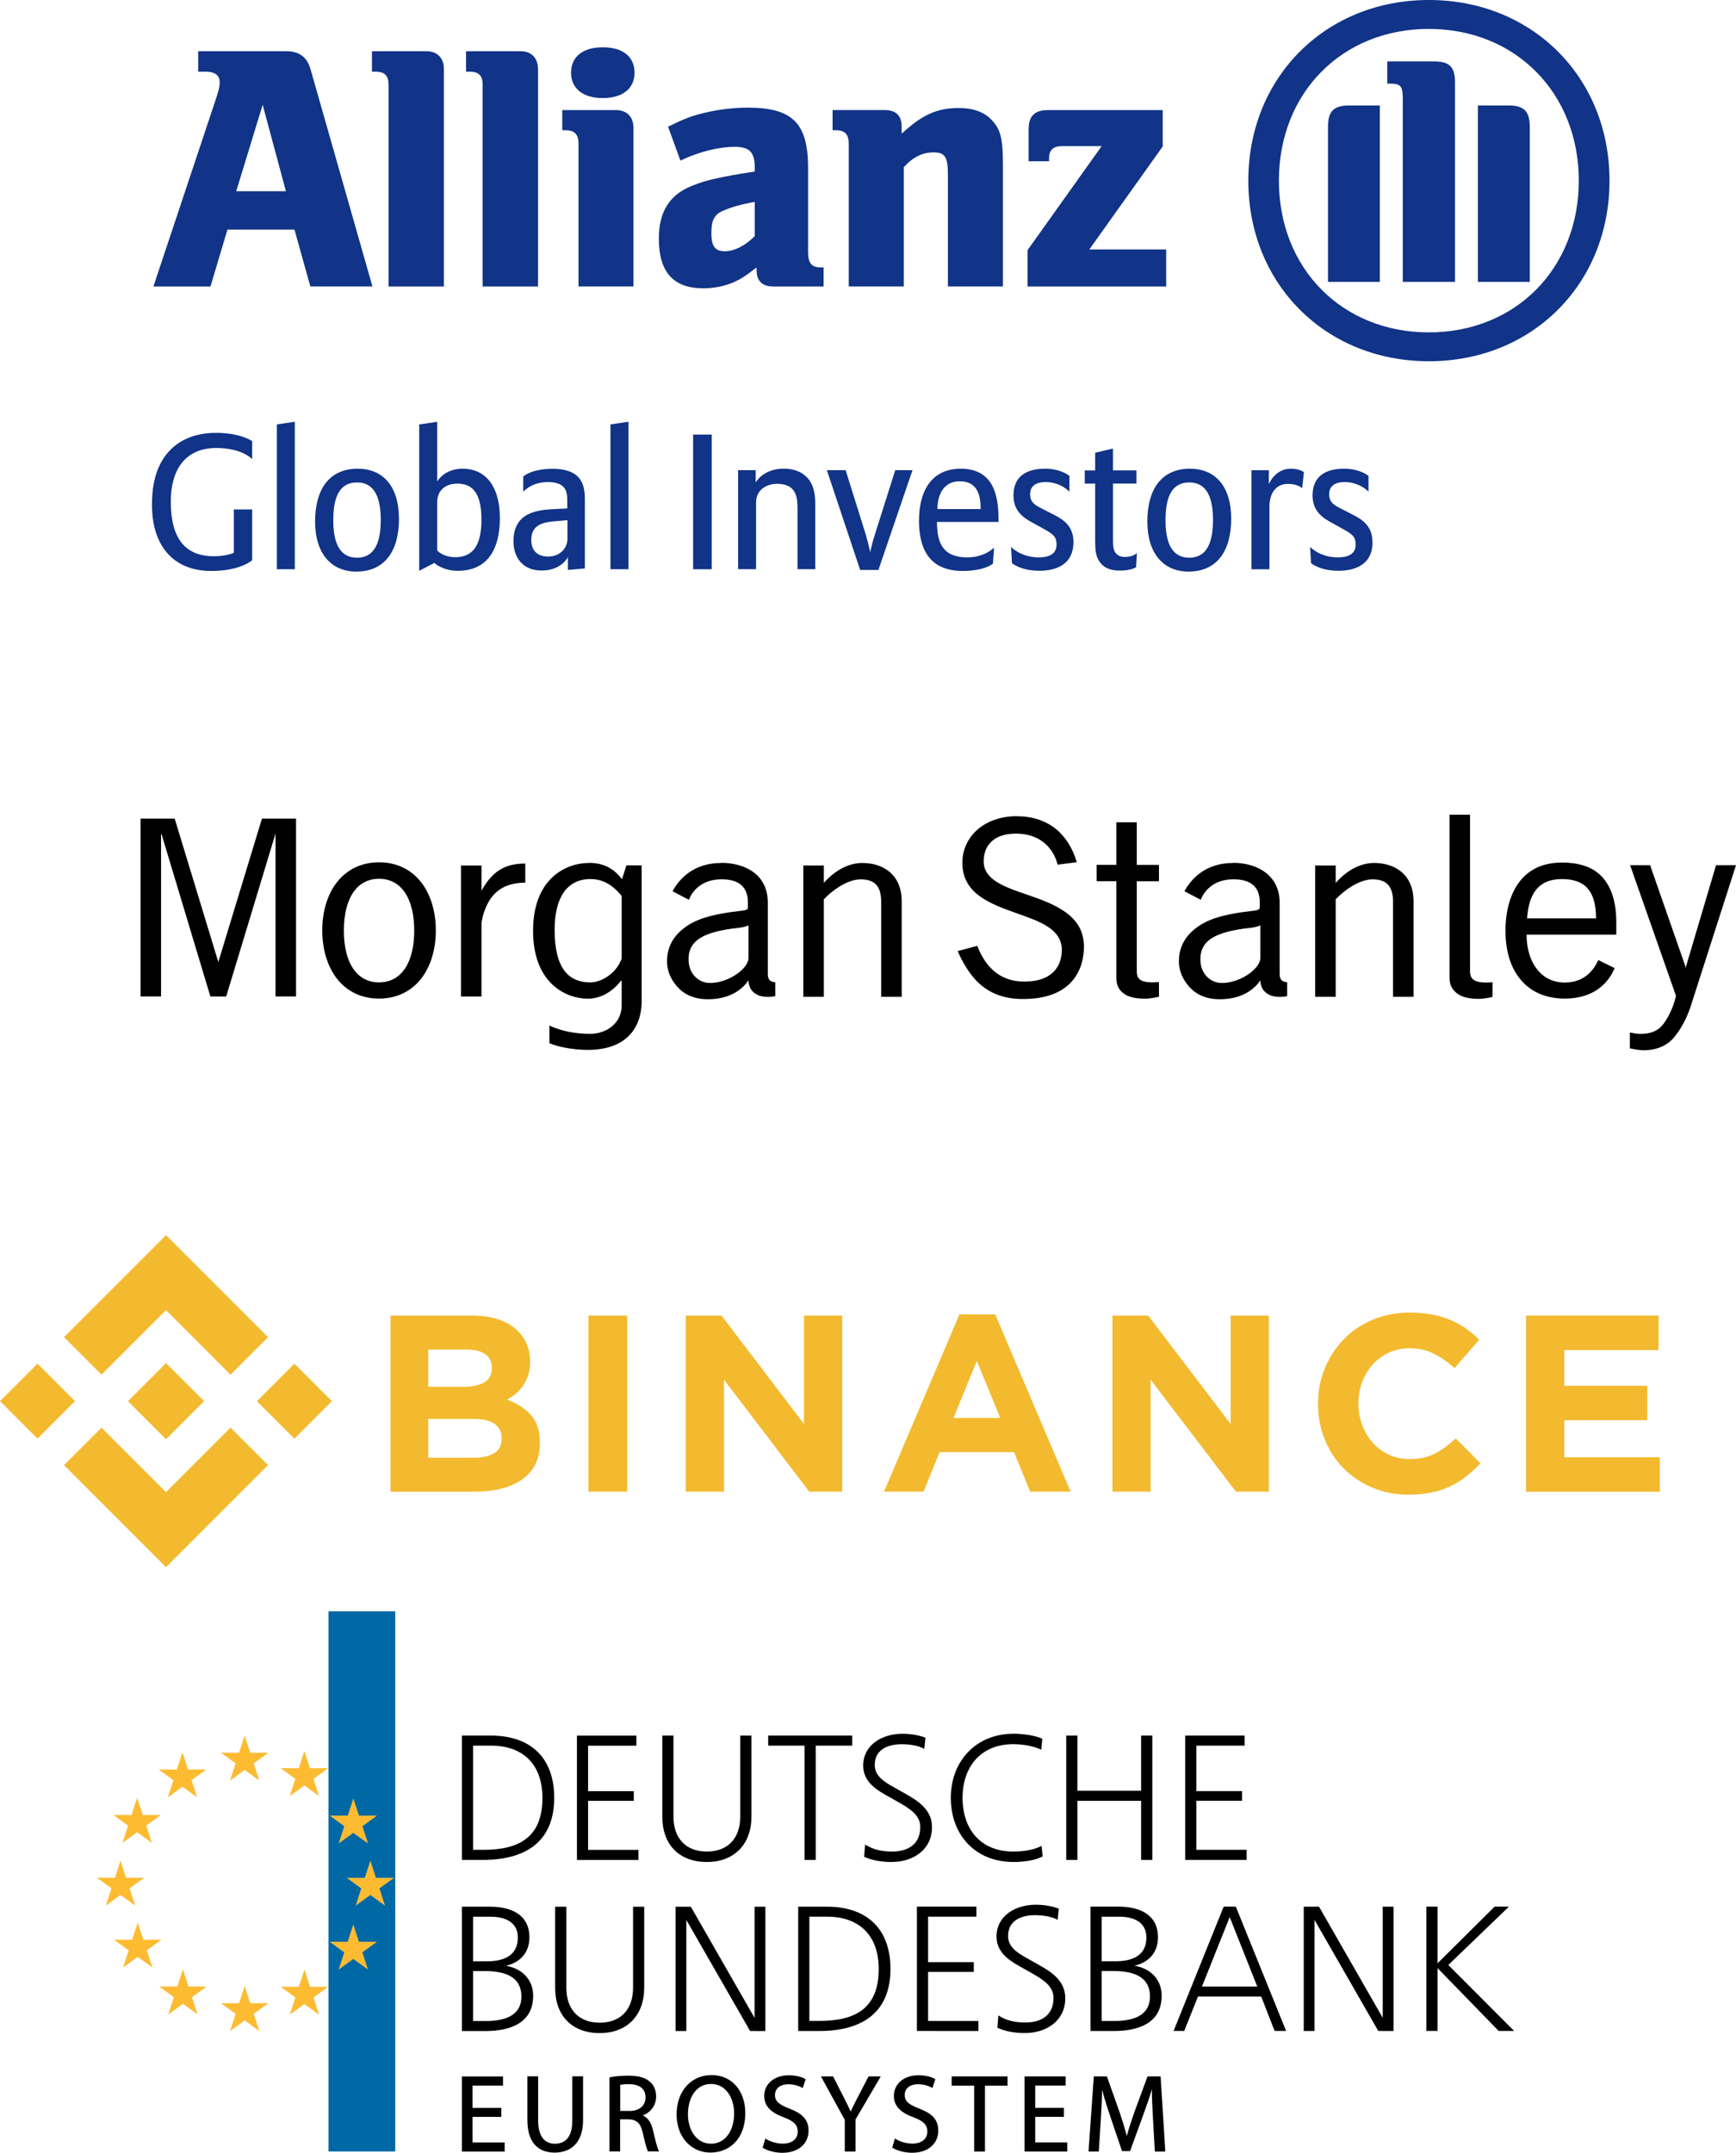
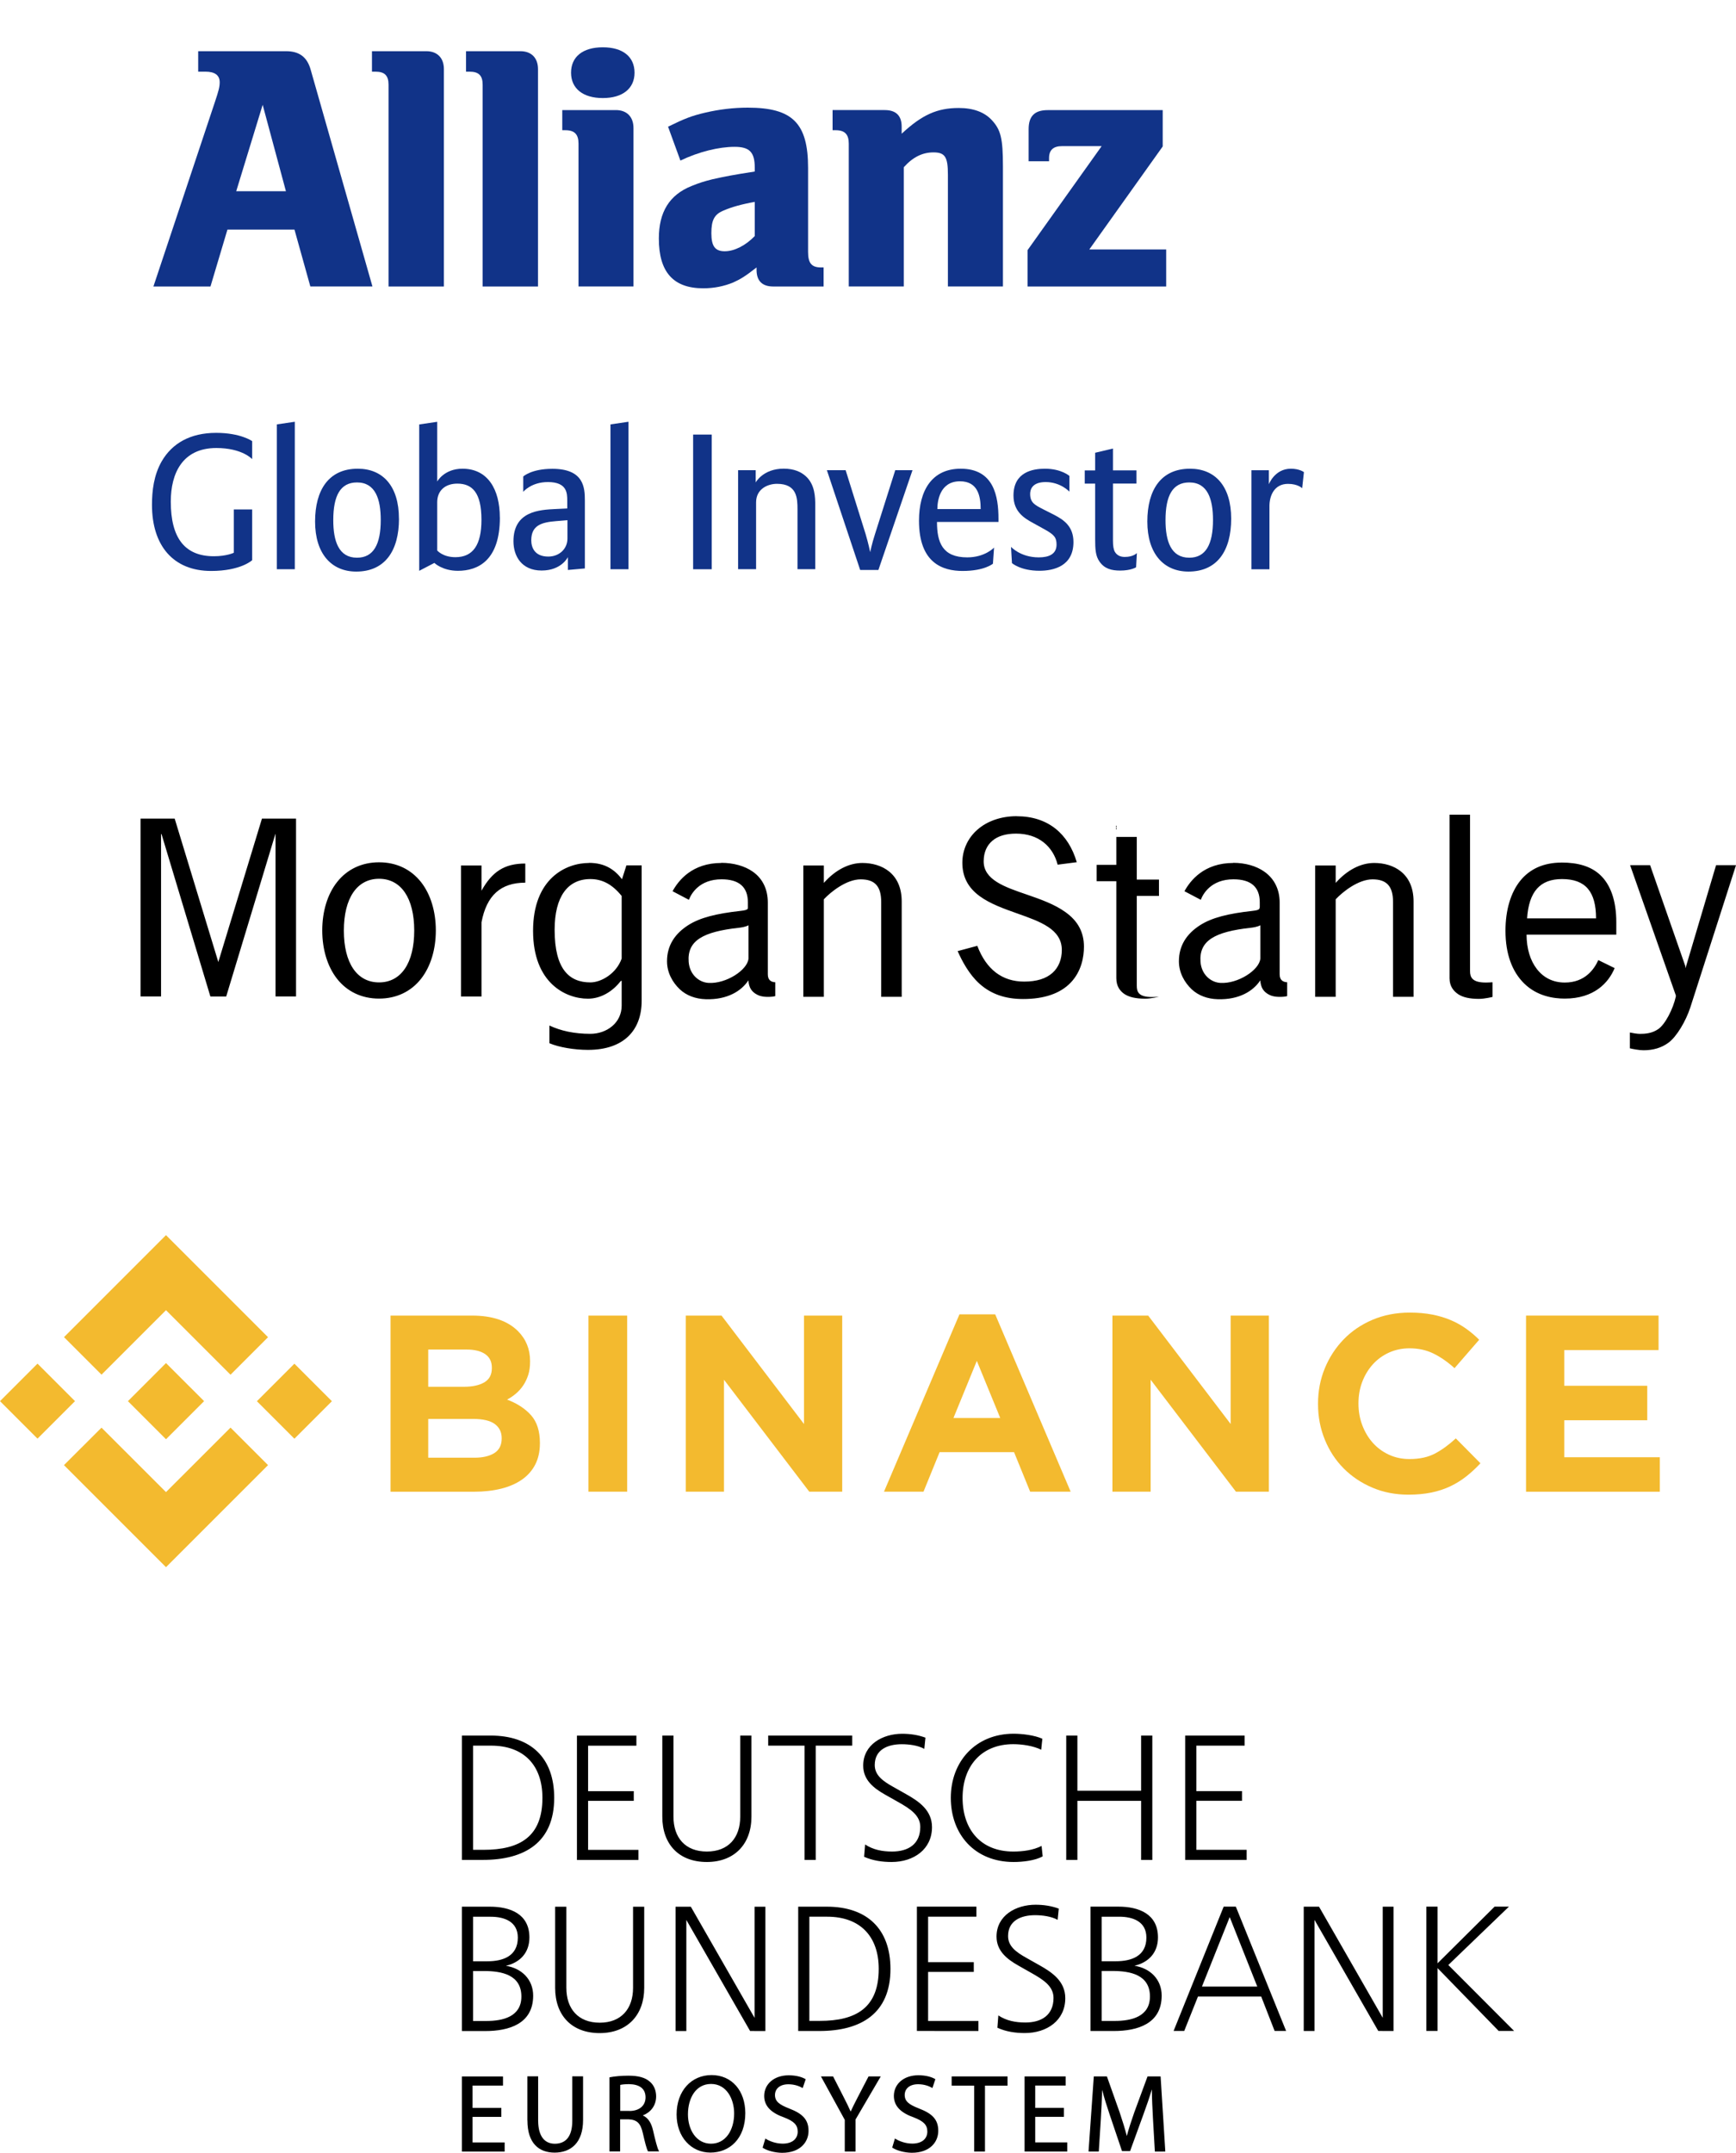
<svg xmlns="http://www.w3.org/2000/svg" id="Ebene_2" data-name="Ebene 2" viewBox="0 0 365.62 453.32">
  <defs>
    <style>
      .cls-1, .cls-2 {
        fill: #138;
      }

      .cls-2 {
        fill-rule: evenodd;
      }

      .cls-3 {
        fill: #fdbb32;
      }

      .cls-4 {
        fill: #0068a5;
      }

      .cls-5 {
        fill: #f3ba2f;
      }
    </style>
  </defs>
  <g id="Ebene_2-2" data-name="Ebene 2">
-     <rect class="cls-4" x="69.19" y="339.31" width="14.05" height="113.74" />
-     <path class="cls-3" d="m28.88,385.82l-3.08,2.24,1.17-3.63-3.08-2.24h3.81l1.18-3.62,1.18,3.62h3.81l-3.08,2.24,1.18,3.63m-3.5,13.22l-1.18-3.63,3.08-2.24h-3.81l-1.18-3.62-1.17,3.62h-3.82l3.09,2.23-1.18,3.63,3.08-2.25m6.71,15.29l-1.17-3.62,3.08-2.23h-3.81l-1.18-3.63-1.18,3.63h-3.81l3.08,2.24-1.18,3.61,3.08-2.24m45.41-26.11l-3.08,2.23,1.18-3.63-3.08-2.24h3.81l1.18-3.62,1.18,3.62h3.81l-3.08,2.24,1.18,3.63m3.58,13.09l-1.18-3.63,3.09-2.23h-3.82l-1.17-3.62-1.18,3.62h-3.82l3.08,2.24-1.18,3.63,3.08-2.25m-.49,15.7l-1.18-3.62,3.08-2.24h-3.81l-1.18-3.63-1.18,3.63h-3.81l3.08,2.24-1.17,3.62,3.08-2.23m-25.96-37.55l3.09-2.25,3.08,2.24-1.18-3.63,3.08-2.24h-3.81l-1.18-3.62-1.18,3.62h-3.81l3.08,2.24m17.57,6.89l-1.17-3.62,3.08-2.24h-3.81l-1.18-3.62-1.17,3.62h-3.81l3.08,2.24-1.18,3.62,3.08-2.24m3.09,48.28l-1.18-3.63,3.09-2.24h-3.81l-1.18-3.62-1.18,3.62h-3.81l3.08,2.24-1.18,3.62,3.08-2.24m-9.49,5.7l-1.18-3.63,3.08-2.24h-3.81l-1.17-3.62-1.17,3.62h-3.81l3.08,2.24-1.18,3.62,3.09-2.24m-10.03-46.97l-1.17-3.62,3.08-2.24h-3.81l-1.18-3.63-1.18,3.63h-3.81l3.08,2.24-1.17,3.62,3.08-2.24m3.18,47.94l-1.18-3.62,3.08-2.24h-3.81l-1.18-3.63-1.18,3.63h-3.81l3.09,2.24-1.18,3.63,3.09-2.24" />
    <path d="m101.72,391.65h-4.43v-26.18h6.05c8.4,0,13.38,4.63,13.38,13.11,0,9.42-6.24,13.07-15,13.07m1.7-24.06h-3.78v21.94h2.2c7.73,0,12.4-2.83,12.4-10.95,0-6.91-3.96-10.99-10.82-10.99m31.04,24.07v-2.12h-10.6v-10.33h9.62v-2.04h-9.62v-9.57h10.17v-2.12h-12.52v26.18m27.36.43c5.81,0,9.39-3.77,9.39-9.54v-17.08h-2.36v17.08c0,4.4-2.47,7.34-7.03,7.34s-7.03-2.94-7.03-7.34v-17.08h-2.35v17.08c0,5.81,3.49,9.54,9.38,9.54m30.62-24.5v-2.12h-17.7v2.12h7.65v24.06h2.36v-24.06m15.98,24.5c4.66,0,8.51-2.67,8.51-7.34,0-3.53-2.71-5.41-5.46-6.95l-2.71-1.53c-2.2-1.22-3.89-2.47-3.89-4.59,0-3.29,2.78-4.39,5.69-4.39,1.5,0,3.41.23,4.75.98l.24-2.36c-1.57-.58-3.22-.82-4.91-.82-4.07,0-8.2,2.24-8.2,6.71,0,3.02,2.2,4.75,4.64,6.12l2.71,1.53c2.51,1.42,4.67,2.79,4.67,5.26,0,3.61-2.52,5.18-5.93,5.18-2.04,0-3.96-.35-5.69-1.49l-.21,2.59c1.82.82,3.82,1.1,5.79,1.1m25.7,0c1.88,0,4.48-.28,6.12-1.18l-.23-2.2c-1.81.91-3.96,1.18-5.96,1.18-6.91,0-10.68-4.71-10.68-11.31s3.89-11.3,10.68-11.3c1.84,0,4.23.35,5.88,1.17l.24-2.31c-1.65-.75-4.24-1.06-6.05-1.06-7.96,0-13.23,5.81-13.23,13.5s5.03,13.51,13.23,13.51m29.21-.43v-26.19h-2.36v11.62h-13.42v-11.62h-2.35v26.18h2.35v-12.44h13.42v12.44m22.23,0v-2.12h-10.6v-10.33h9.62v-2.04h-9.62v-9.57h10.17v-2.12h-12.52v26.18m-147.41,36.04h-4.91v-26.19h5.89c4.28,0,8.32,1.53,8.32,6.48,0,3.18-1.92,5.26-4.95,5.97,3.3.51,5.74,2.86,5.74,6.28,0,5.93-5.07,7.46-10.09,7.46m1.14-24.07h-3.7v9.38h2.98c3.34,0,6.44-1.1,6.44-4.98,0-3.38-2.82-4.4-5.72-4.4m-1.38,11.43h-2.32v10.52h2.79c3.49,0,7.38-.9,7.38-5.15,0-4.59-4.16-5.37-7.85-5.37m24.34,13.07c5.81,0,9.38-3.77,9.38-9.54v-17.07h-2.35v17.08c0,4.39-2.47,7.34-7.02,7.34s-7.03-2.94-7.03-7.34v-17.08h-2.36v17.08c0,5.8,3.49,9.53,9.38,9.53m34.9-.43v-26.18h-2.28v23.4l-13.42-23.4h-3.22v26.18h2.27v-23.4l13.43,23.39m14.57,0h-4.44v-26.18h6.04c8.4,0,13.39,4.63,13.39,13.11,0,9.42-6.24,13.07-14.99,13.07m1.68-24.07h-3.77v21.94h2.2c7.73,0,12.41-2.83,12.41-10.95,0-6.9-3.97-10.99-10.84-10.99m31.84,24.07v-2.12h-10.6v-10.32h9.62v-2.05h-9.62v-9.58h10.17v-2.12h-12.53v26.18m22.73.44c4.67,0,8.52-2.67,8.52-7.34,0-3.53-2.71-5.42-5.46-6.95l-2.71-1.53c-2.2-1.22-3.88-2.47-3.88-4.6,0-3.3,2.79-4.4,5.69-4.4,1.49,0,3.41.24,4.75.98l.24-2.36c-1.57-.58-3.23-.82-4.9-.82-4.09,0-8.21,2.23-8.21,6.71,0,3.02,2.2,4.75,4.63,6.12l2.7,1.53c2.52,1.42,4.67,2.79,4.67,5.26,0,3.61-2.51,5.18-5.92,5.18-2.04,0-3.97-.35-5.7-1.49l-.2,2.59c1.82.84,3.82,1.12,5.78,1.12m18.73-.43h-4.9v-26.19h5.89c4.27,0,8.32,1.53,8.32,6.48,0,3.18-1.93,5.26-4.95,5.97,3.3.51,5.73,2.86,5.73,6.28,0,5.93-5.06,7.46-10.09,7.46m1.14-24.07h-3.69v9.38h2.98c3.34,0,6.44-1.1,6.44-4.98,0-3.38-2.82-4.4-5.73-4.4m-1.38,11.43h-2.31v10.52h2.78c3.49,0,7.39-.9,7.39-5.15,0-4.59-4.16-5.37-7.86-5.37m34.12,12.63l-2.83-7.26h-13.31l-2.9,7.26h-2.24l10.55-26.18h2.56l10.59,26.18m-11.88-23.98l-5.85,14.64h11.66l-5.81-14.64Zm34.5,23.99v-26.18h-2.27v23.4l-13.42-23.4h-3.22v26.18h2.27v-23.4l13.43,23.39m28.61,0l-13.86-13.89,12.77-12.29h-3.02l-12.01,11.93v-11.93h-2.36v26.18h2.36v-13.23l12.87,13.23m-173.14,17.59c0-5,3.12-8.29,7.35-8.3,4.32,0,7.11,3.33,7.12,8,0,5.41-3.32,8.32-7.35,8.32s-7.12-3.25-7.12-8.02m7.24,6.15c3.1,0,4.87-2.85,4.88-6.36,0-3.07-1.6-6.21-4.85-6.22-3.24,0-4.87,2.99-4.88,6.39,0,3.29,1.77,6.18,4.85,6.19m-38.66-4.9c0,4.87,2.47,6.77,5.71,6.78,3.42,0,6.01-2.04,6.01-6.87v-9.2h-2.27v9.35c0,3.41-1.43,4.84-3.67,4.85-2.02,0-3.5-1.39-3.52-4.85v-9.35h-2.27v9.29m25.42,6.52l-.04-.06c-.27-.49-.61-1.81-1.05-3.75-.48-2.13-1.23-2.85-3.01-2.94h-1.78v6.76h-2.25v-15.6l.09-.02c1.03-.21,2.5-.33,3.89-.33,2.16,0,3.58.4,4.58,1.31.82.72,1.27,1.81,1.27,3.04,0,2.02-1.23,3.41-2.81,4.02,1.13.49,1.81,1.61,2.16,3.15.5,2.17.88,3.67,1.19,4.25l.1.17m-6.27-8.51c2.11,0,3.39-1.13,3.4-2.85,0-1.94-1.37-2.76-3.46-2.8-.88,0-1.53.08-1.87.16v5.48h1.93Zm47.63,8.54v-6.75l5.31-9.07h-2.57l-2.27,4.37c-.56,1.1-1.07,2.07-1.5,3.03-.45-1.01-.9-1.92-1.47-3.03l-2.23-4.37h-2.56l5.02,9.15v6.67h.11m9.97-.78c.86.57,2.52,1.03,4.04,1.04,3.72,0,5.57-2.16,5.57-4.63s-1.4-3.67-4.05-4.69c-2.15-.84-3.02-1.51-3.02-2.89,0-1.01.74-2.21,2.82-2.22,1.38,0,2.4.45,2.9.73l.12.07.62-1.86-.08-.05c-.71-.41-1.89-.78-3.5-.78-3.08,0-5.15,1.84-5.16,4.34,0,2.27,1.64,3.63,4.19,4.53,2.09.81,2.85,1.59,2.86,2.98,0,1.51-1.13,2.53-3.15,2.54-1.36,0-2.66-.45-3.55-1l-.14-.08-.03.15-.53,1.77.09.05m19.45.78v-13.88h4.75v-1.94h-11.77v1.94h4.74v13.88m19.61,0v-1.92h-6.75v-5.39h6.05v-1.89h-6.05v-4.7h6.41v-1.92h-8.65v15.82m29.64,0l-.99-15.82h-2.75l-2.81,7.62c-.64,1.84-1.17,3.46-1.56,4.94-.38-1.53-.89-3.14-1.49-4.94l-2.7-7.62h-2.76l-1.11,15.82h2.16l.43-6.79c.13-2.07.23-4.35.28-6.2.42,1.67.99,3.46,1.64,5.39l2.54,7.51h1.7l2.78-7.64c.71-1.92,1.31-3.7,1.81-5.37,0,1.87.13,4.19.23,6.15l.4,6.96m-136.94,0v-1.92h-6.76v-5.39h6.06v-1.89h-6.06v-4.7h6.41v-1.92h-8.65v15.82m63.39-.78c.86.57,2.52,1.03,4.04,1.04,3.72,0,5.57-2.16,5.57-4.63s-1.41-3.67-4.05-4.69c-2.15-.84-3.02-1.51-3.02-2.89,0-1.01.74-2.21,2.82-2.22,1.38,0,2.4.45,2.9.73l.12.07.63-1.86-.08-.05c-.71-.41-1.89-.78-3.5-.78-3.07,0-5.15,1.84-5.16,4.34,0,2.27,1.64,3.63,4.2,4.53,2.09.81,2.85,1.59,2.86,2.98,0,1.51-1.12,2.53-3.14,2.54-1.37,0-2.66-.45-3.55-1l-.13-.08-.04.15-.53,1.77.06.05" />
    <polygon class="cls-5" points="21.38 289.47 34.96 275.89 48.55 289.48 56.45 281.58 34.96 260.09 13.48 281.57 21.38 289.47" />
    <rect class="cls-5" x="2.31" y="289.46" width="11.17" height="11.17" transform="translate(-206.31 92) rotate(-45)" />
    <polygon class="cls-5" points="21.38 300.63 34.96 314.2 48.55 300.62 56.45 308.52 56.45 308.52 34.96 330.01 13.48 308.53 13.47 308.52 21.38 300.63" />
    <rect class="cls-5" x="56.41" y="289.47" width="11.17" height="11.17" transform="translate(-190.47 130.26) rotate(-45)" />
    <polygon class="cls-5" points="42.97 295.04 42.98 295.04 34.96 287.03 29.04 292.95 29.04 292.95 28.36 293.63 26.95 295.04 26.95 295.04 26.94 295.05 26.95 295.06 34.96 303.07 42.98 295.05 42.98 295.05 42.97 295.04" />
    <path class="cls-5" d="m82.24,277.03h17.18c4.26,0,7.49,1.09,9.68,3.28,1.69,1.7,2.54,3.8,2.54,6.3v.11c0,1.06-.13,2-.39,2.81s-.61,1.54-1.05,2.2c-.44.65-.95,1.23-1.53,1.72-.58.49-1.2.92-1.87,1.27,2.14.81,3.83,1.92,5.06,3.31,1.23,1.4,1.85,3.33,1.85,5.8v.11c0,1.7-.33,3.18-.98,4.45s-1.59,2.33-2.8,3.18c-1.22.85-2.68,1.48-4.39,1.91-1.71.42-3.6.64-5.68.64h-17.61v-37.09h-.01,0Zm15.47,14.99c1.8,0,3.23-.31,4.29-.93s1.59-1.62,1.59-2.99v-.11c0-1.24-.46-2.18-1.38-2.83s-2.24-.98-3.97-.98h-8.05v7.84h7.52Zm2.17,14.94c1.8,0,3.21-.33,4.24-.98,1.02-.65,1.54-1.67,1.54-3.05v-.11c0-1.24-.48-2.22-1.43-2.94-.95-.72-2.49-1.09-4.61-1.09h-9.43v8.16h9.69Z" />
    <path class="cls-5" d="m123.93,277.03h8.16v37.08h-8.16s0-37.08,0-37.08Z" />
    <path class="cls-5" d="m144.44,277.03h7.52l17.37,22.83v-22.83h8.05v37.08h-6.94l-17.96-23.57v23.57h-8.05v-37.08h0Z" />
    <path class="cls-5" d="m202.08,276.77h7.52l15.89,37.34h-8.53l-3.39-8.32h-15.68l-3.39,8.32h-8.32l15.89-37.34h0,0Zm8.58,21.82l-4.93-12.02-4.92,12.02h9.85,0Z" />
    <path class="cls-5" d="m234.3,277.03h7.52l17.37,22.83v-22.83h8.05v37.08h-6.94l-17.96-23.57v23.57h-8.05v-37.08h.01Z" />
    <path class="cls-5" d="m296.6,314.74c-2.72,0-5.24-.49-7.57-1.48s-4.34-2.34-6.04-4.05-3.02-3.73-3.97-6.06c-.95-2.33-1.43-4.82-1.43-7.47v-.11c0-2.65.48-5.13,1.43-7.44.95-2.31,2.28-4.34,3.97-6.09s3.73-3.13,6.09-4.13,4.98-1.51,7.84-1.51c1.73,0,3.31.14,4.74.42s2.73.67,3.89,1.17c1.17.49,2.24,1.1,3.23,1.8.99.71,1.91,1.48,2.75,2.33l-5.19,5.98c-1.45-1.31-2.92-2.33-4.42-3.07s-3.19-1.11-5.06-1.11c-1.55,0-2.99.3-4.32.9-1.32.6-2.46,1.43-3.42,2.49-.95,1.06-1.69,2.29-2.22,3.68-.53,1.4-.79,2.89-.79,4.48v.11c0,1.59.26,3.09.79,4.5s1.26,2.65,2.2,3.71c.93,1.06,2.07,1.9,3.39,2.52,1.33.62,2.78.93,4.37.93,2.12,0,3.91-.39,5.38-1.17s2.92-1.84,4.37-3.18l5.19,5.24c-.95,1.02-1.94,1.94-2.97,2.75-1.02.81-2.15,1.51-3.36,2.09-1.22.58-2.55,1.02-4,1.32s-3.07.45-4.87.45Z" />
    <path class="cls-5" d="m321.4,277.03h27.91v7.26h-19.86v7.52h17.48v7.26h-17.48v7.79h20.13v7.26h-28.18v-37.09h0Z" />
-     <path id="path813" d="m305.29,171.54v34.48c0,1.7.89,2.7,1.81,3.33.98.66,2.43.99,4.38.99,1.23,0,2.86-.41,2.86-.41v-3.09c-.49.03-.92.06-1.4.06-2.9,0-3.33-1.13-3.33-2.39v-32.96h-4.32Zm-91.18.33c-3.25,0-6.2,1.02-8.28,2.86-2.03,1.79-3.15,4.27-3.15,6.94,0,2.95,1.19,5.25,3.68,7.06,2.19,1.6,5.09,2.63,7.88,3.62,4.85,1.72,9.39,3.3,9.39,7.7,0,1.96-.67,3.64-1.93,4.78-1.38,1.26-3.38,1.87-6.01,1.87-4.61,0-7.97-2.55-9.86-7.53l-4.14,1.11c.89,2.02,2.41,4.92,4.61,6.88,2.41,2.16,5.4,3.21,9.16,3.21,4.45,0,7.82-1.15,10.03-3.44,2.29-2.39,2.8-5.45,2.8-7.58,0-3.06-1.29-5.43-3.91-7.29-2.28-1.64-5.23-2.69-8.11-3.68-4.68-1.6-9.15-3.12-9.1-7.06.02-1.83.65-3.26,1.81-4.26,1.18-1.01,2.86-1.52,5.02-1.52,2.27,0,4.29.63,5.83,1.87,1.42,1.12,2.45,2.79,2.92,4.67l4.03-.52c-1.77-6.02-6.08-9.68-12.66-9.68h-.01Zm-184.51.51v37.45h4.32v-34.24l.12.12,10.27,34.13h3.33l10.33-34.13.06-.12v34.24h4.32v-37.45h-7.18l-9.16,30.1v.12l-.06-.12-9.16-30.1h-7.19Zm205.51.76v8.98h-4.14v3.44h4.14v20.42c0,1.7.78,2.7,1.69,3.33.99.66,2.43.99,4.37.99,1.23,0,2.92-.41,2.92-.41v-3.09c-.48.03-.98.06-1.46.06-2.9,0-3.21-1.13-3.21-2.39v-18.9h4.67v-3.44h-4.67v-8.98h-4.32.01Zm-155.28,8.44c-3.63,0-6.72,1.46-8.87,4.2-2,2.55-3.09,6.16-3.09,10.15s1.1,7.59,3.09,10.15c2.15,2.74,5.23,4.2,8.87,4.2s6.72-1.46,8.87-4.2c2-2.56,3.09-6.16,3.09-10.15s-1.1-7.6-3.09-10.15c-2.15-2.74-5.22-4.2-8.87-4.2h0Zm249.03.06c-1.85,0-3.56.34-5.02.99-1.42.64-2.69,1.61-3.68,2.86-1.96,2.45-3.09,6.09-3.09,10.5,0,4.91,1.41,8.65,3.97,11.14,2.7,2.63,6.13,3.15,8.52,3.15,6.19,0,9.23-3.35,10.5-6.42l-3.44-1.69c-.84,1.87-2.76,4.73-7.06,4.73-2.46,0-4.47-1.01-5.89-2.86-1.38-1.79-2.15-4.27-2.16-7.23h18.9v-2.63c0-4.53-1.21-7.92-3.44-9.98-1.9-1.75-4.57-2.57-8.11-2.57h0Zm-204.81.08c-4.87,0-11.78,3.28-11.78,14.29s6.89,14.29,11.55,14.29c2.72,0,5.19-1.51,6.88-3.68l.23-.12v5.25c0,3.68-3.19,5.95-6.59,5.95s-6.24-.63-8.63-1.75v3.73c2.01.86,5.29,1.4,8.11,1.4,7.66,0,11.32-4.22,11.32-10.33v-28.53h-3.21l-.93,2.92c-1.58-2.06-3.66-3.44-6.94-3.44v.02h-.01Zm27.87,0c-6.13,0-9.03,3.67-10.27,5.95l3.44,1.81c.48-1.3,2.22-4.32,6.88-4.32,3.68,0,5.54,1.62,5.54,4.84v.99s.03.3-.06.41c-.14.17-.52.31-1.46.41-5.15.57-8.57,1.42-11.08,3.03-2.73,1.76-4.43,4.21-4.43,7.58,0,2.39,1.16,4.44,2.68,5.89,1.42,1.34,3.35,2.04,5.48,2.1,4.54.15,7.53-1.75,8.98-3.97.11,1.53.66,2.4,1.87,3.03,1.13.61,2.99.49,3.79.29v-2.92c-.96-.05-1.57-.51-1.57-1.69v-15.11c0-2.76-1.08-5.02-3.15-6.48-1.71-1.21-4.09-1.87-6.65-1.87h0v.03h.01Zm29.7,0c-2.81,0-5.68,1.46-8.11,4.2v-3.67h-4.32v27.65h4.32v-20.53c1.47-1.57,4.76-4.2,7.76-4.2s4.32,1.47,4.32,4.78v19.95h4.32v-20.07c0-5.97-4.25-8.11-8.28-8.11h-.01Zm78.11,0c-6.13,0-9.03,3.67-10.27,5.95l3.44,1.81c.48-1.3,2.22-4.32,6.88-4.32,3.68,0,5.54,1.62,5.54,4.84v.99s-.03.3-.12.41c-.13.17-.46.31-1.4.41-5.15.57-8.57,1.42-11.08,3.03-2.73,1.76-4.43,4.21-4.43,7.58,0,2.39,1.16,4.44,2.68,5.89,1.42,1.34,3.35,2.04,5.48,2.1,4.54.15,7.53-1.75,8.98-3.97.11,1.53.66,2.4,1.87,3.03,1.13.61,2.99.49,3.79.29v-2.92c-.96-.05-1.58-.51-1.58-1.69v-15.11c0-2.76-1.14-5.02-3.21-6.48-1.71-1.21-4.03-1.87-6.59-1.87h0l.02.03h0Zm29.69,0c-2.82,0-5.68,1.46-8.11,4.2v-3.67h-4.32v27.65h4.32v-20.53c1.47-1.57,4.76-4.2,7.76-4.2s4.32,1.47,4.32,4.78v19.95h4.32v-20.07c0-5.97-4.25-8.11-8.28-8.11h-.01Zm-178.79.12c-4.38,0-6.98,1.7-9.22,5.72v-5.31h-4.32v27.59h4.32v-15.63c1.07-5.68,4.07-8.34,9.22-8.34v-4.03h0Zm232.69.35l9.63,27.42v.23c-.58,2.63-2.24,5.87-3.73,6.88-1.32.9-2.75.99-3.85.99-.53,0-1.63-.18-2.1-.29v3.33c.6.15,1.98.41,2.86.41,2.06,0,3.79-.51,5.25-1.58,1.75-1.27,3.68-4.58,4.61-7.41l9.63-29.98h-4.2l-6.3,21.23-.06.47-.12-.47-7.41-21.23h-4.21,0Zm-263.49,2.86c4.65,0,7.41,4.08,7.41,10.91s-2.76,10.91-7.41,10.91-7.41-4.08-7.41-10.91,2.77-10.91,7.41-10.91h0Zm44.51.06c2.44,0,4.57,1.05,6.59,3.56v13.18c-1.12,3.18-4.32,5.02-6.59,5.02-4.45,0-7.53-2.77-7.53-11.08,0-6.99,2.76-10.68,7.53-10.68h0Zm204.63,0c4.95,0,7.16,2.62,7.18,8.28h-14.53c.38-5.66,2.75-8.28,7.35-8.28h0Zm-171.33,9.74v7c-.2,2.42-4.72,5.34-8.4,5.13-2.03-.11-3.99-1.75-4.2-4.43-.34-4.49,3.03-6.35,10.56-7.18.52-.05,1.54-.23,2.04-.53h0Zm107.8,0v7c-.2,2.42-4.72,5.34-8.4,5.13-2.03-.11-4-1.75-4.2-4.43-.34-4.49,3.03-6.35,10.56-7.18.52-.05,1.54-.23,2.04-.53h0Z" />
+     <path id="path813" d="m305.29,171.54v34.48c0,1.7.89,2.7,1.81,3.33.98.66,2.43.99,4.38.99,1.23,0,2.86-.41,2.86-.41v-3.09c-.49.03-.92.06-1.4.06-2.9,0-3.33-1.13-3.33-2.39v-32.96h-4.32Zm-91.18.33c-3.25,0-6.2,1.02-8.28,2.86-2.03,1.79-3.15,4.27-3.15,6.94,0,2.95,1.19,5.25,3.68,7.06,2.19,1.6,5.09,2.63,7.88,3.62,4.85,1.72,9.39,3.3,9.39,7.7,0,1.96-.67,3.64-1.93,4.78-1.38,1.26-3.38,1.87-6.01,1.87-4.61,0-7.97-2.55-9.86-7.53l-4.14,1.11c.89,2.02,2.41,4.92,4.61,6.88,2.41,2.16,5.4,3.21,9.16,3.21,4.45,0,7.82-1.15,10.03-3.44,2.29-2.39,2.8-5.45,2.8-7.58,0-3.06-1.29-5.43-3.91-7.29-2.28-1.64-5.23-2.69-8.11-3.68-4.68-1.6-9.15-3.12-9.1-7.06.02-1.83.65-3.26,1.81-4.26,1.18-1.01,2.86-1.52,5.02-1.52,2.27,0,4.29.63,5.83,1.87,1.42,1.12,2.45,2.79,2.92,4.67l4.03-.52c-1.77-6.02-6.08-9.68-12.66-9.68h-.01Zm-184.51.51v37.45h4.32v-34.24l.12.12,10.27,34.13h3.33l10.33-34.13.06-.12v34.24h4.32v-37.45h-7.18l-9.16,30.1v.12l-.06-.12-9.16-30.1h-7.19Zm205.51.76v8.98h-4.14v3.44h4.14v20.42c0,1.7.78,2.7,1.69,3.33.99.66,2.43.99,4.37.99,1.23,0,2.92-.41,2.92-.41c-.48.03-.98.06-1.46.06-2.9,0-3.21-1.13-3.21-2.39v-18.9h4.67v-3.44h-4.67v-8.98h-4.32.01Zm-155.28,8.44c-3.63,0-6.72,1.46-8.87,4.2-2,2.55-3.09,6.16-3.09,10.15s1.1,7.59,3.09,10.15c2.15,2.74,5.23,4.2,8.87,4.2s6.72-1.46,8.87-4.2c2-2.56,3.09-6.16,3.09-10.15s-1.1-7.6-3.09-10.15c-2.15-2.74-5.22-4.2-8.87-4.2h0Zm249.03.06c-1.85,0-3.56.34-5.02.99-1.42.64-2.69,1.61-3.68,2.86-1.96,2.45-3.09,6.09-3.09,10.5,0,4.91,1.41,8.65,3.97,11.14,2.7,2.63,6.13,3.15,8.52,3.15,6.19,0,9.23-3.35,10.5-6.42l-3.44-1.69c-.84,1.87-2.76,4.73-7.06,4.73-2.46,0-4.47-1.01-5.89-2.86-1.38-1.79-2.15-4.27-2.16-7.23h18.9v-2.63c0-4.53-1.21-7.92-3.44-9.98-1.9-1.75-4.57-2.57-8.11-2.57h0Zm-204.81.08c-4.87,0-11.78,3.28-11.78,14.29s6.89,14.29,11.55,14.29c2.72,0,5.19-1.51,6.88-3.68l.23-.12v5.25c0,3.68-3.19,5.95-6.59,5.95s-6.24-.63-8.63-1.75v3.73c2.01.86,5.29,1.4,8.11,1.4,7.66,0,11.32-4.22,11.32-10.33v-28.53h-3.21l-.93,2.92c-1.58-2.06-3.66-3.44-6.94-3.44v.02h-.01Zm27.87,0c-6.13,0-9.03,3.67-10.27,5.95l3.44,1.81c.48-1.3,2.22-4.32,6.88-4.32,3.68,0,5.54,1.62,5.54,4.84v.99s.03.3-.06.41c-.14.17-.52.31-1.46.41-5.15.57-8.57,1.42-11.08,3.03-2.73,1.76-4.43,4.21-4.43,7.58,0,2.39,1.16,4.44,2.68,5.89,1.42,1.34,3.35,2.04,5.48,2.1,4.54.15,7.53-1.75,8.98-3.97.11,1.53.66,2.4,1.87,3.03,1.13.61,2.99.49,3.79.29v-2.92c-.96-.05-1.57-.51-1.57-1.69v-15.11c0-2.76-1.08-5.02-3.15-6.48-1.71-1.21-4.09-1.87-6.65-1.87h0v.03h.01Zm29.7,0c-2.81,0-5.68,1.46-8.11,4.2v-3.67h-4.32v27.65h4.32v-20.53c1.47-1.57,4.76-4.2,7.76-4.2s4.32,1.47,4.32,4.78v19.95h4.32v-20.07c0-5.97-4.25-8.11-8.28-8.11h-.01Zm78.11,0c-6.13,0-9.03,3.67-10.27,5.95l3.44,1.81c.48-1.3,2.22-4.32,6.88-4.32,3.68,0,5.54,1.62,5.54,4.84v.99s-.03.3-.12.41c-.13.17-.46.31-1.4.41-5.15.57-8.57,1.42-11.08,3.03-2.73,1.76-4.43,4.21-4.43,7.58,0,2.39,1.16,4.44,2.68,5.89,1.42,1.34,3.35,2.04,5.48,2.1,4.54.15,7.53-1.75,8.98-3.97.11,1.53.66,2.4,1.87,3.03,1.13.61,2.99.49,3.79.29v-2.92c-.96-.05-1.58-.51-1.58-1.69v-15.11c0-2.76-1.14-5.02-3.21-6.48-1.71-1.21-4.03-1.87-6.59-1.87h0l.02.03h0Zm29.69,0c-2.82,0-5.68,1.46-8.11,4.2v-3.67h-4.32v27.65h4.32v-20.53c1.47-1.57,4.76-4.2,7.76-4.2s4.32,1.47,4.32,4.78v19.95h4.32v-20.07c0-5.97-4.25-8.11-8.28-8.11h-.01Zm-178.79.12c-4.38,0-6.98,1.7-9.22,5.72v-5.31h-4.32v27.59h4.32v-15.63c1.07-5.68,4.07-8.34,9.22-8.34v-4.03h0Zm232.69.35l9.63,27.42v.23c-.58,2.63-2.24,5.87-3.73,6.88-1.32.9-2.75.99-3.85.99-.53,0-1.63-.18-2.1-.29v3.33c.6.15,1.98.41,2.86.41,2.06,0,3.79-.51,5.25-1.58,1.75-1.27,3.68-4.58,4.61-7.41l9.63-29.98h-4.2l-6.3,21.23-.06.47-.12-.47-7.41-21.23h-4.21,0Zm-263.49,2.86c4.65,0,7.41,4.08,7.41,10.91s-2.76,10.91-7.41,10.91-7.41-4.08-7.41-10.91,2.77-10.91,7.41-10.91h0Zm44.51.06c2.44,0,4.57,1.05,6.59,3.56v13.18c-1.12,3.18-4.32,5.02-6.59,5.02-4.45,0-7.53-2.77-7.53-11.08,0-6.99,2.76-10.68,7.53-10.68h0Zm204.63,0c4.95,0,7.16,2.62,7.18,8.28h-14.53c.38-5.66,2.75-8.28,7.35-8.28h0Zm-171.33,9.74v7c-.2,2.42-4.72,5.34-8.4,5.13-2.03-.11-3.99-1.75-4.2-4.43-.34-4.49,3.03-6.35,10.56-7.18.52-.05,1.54-.23,2.04-.53h0Zm107.8,0v7c-.2,2.42-4.72,5.34-8.4,5.13-2.03-.11-4-1.75-4.2-4.43-.34-4.49,3.03-6.35,10.56-7.18.52-.05,1.54-.23,2.04-.53h0Z" />
    <g id="layer1">
      <path id="path12981" class="cls-2" d="m60.23,40.27h-10.48l5.57-18.2,4.9,18.2Zm-15.9,20.05l3.57-11.97h14.12l3.34,11.97h13.08l-13-45.61c-.74-2.67-2.37-3.93-5.2-3.93h-18.5v4.31h1.56c1.93,0,2.97.75,2.97,2.23,0,.97-.22,1.78-.96,4.01l-13,39h12.04Z" />
      <path id="path12985" class="cls-1" d="m93.49,60.32V14.57c0-2.39-1.41-3.79-3.71-3.79h-11.44v4.31h.74c1.93,0,2.75.82,2.75,2.75v42.49h11.66Z" />
      <path id="path12989" class="cls-1" d="m113.31,60.32V14.57c0-2.39-1.41-3.79-3.72-3.79h-11.44v4.31h.75c1.93,0,2.75.82,2.75,2.75v42.49h11.67Z" />
      <path id="path12993" class="cls-2" d="m133.64,15.31c0-3.35-2.45-5.35-6.68-5.35s-6.69,2-6.69,5.35,2.53,5.34,6.69,5.34,6.68-2,6.68-5.34m-.22,45.01V26.97c0-2.37-1.41-3.79-3.71-3.79h-11.29v4.24h.67c1.93,0,2.75.89,2.75,2.82v30.08h11.59Z" />
      <path id="path12997" class="cls-2" d="m158.96,42.5v7.21c-1.94,2.01-4.31,3.2-6.32,3.2s-2.82-1.04-2.82-3.79.6-4.02,2.68-4.83c1.56-.67,3.57-1.26,6.47-1.78m-15.68-8.69c3.86-1.86,8.09-2.9,11.44-2.9,3.12,0,4.23,1.12,4.23,4.38v.82c-4.76.74-6.25,1.04-8.91,1.63-1.56.38-2.97.82-4.38,1.41-4.69,1.86-6.91,5.49-6.91,11.07,0,7.06,3.05,10.48,9.36,10.48,2.3,0,4.39-.45,6.24-1.2,1.64-.74,2.6-1.33,4.98-3.19v.52c0,2.3,1.19,3.49,3.5,3.49h10.62v-4.01h-.52c-2,0-2.75-.89-2.75-3.27v-17.68c0-9.43-3.27-12.7-12.7-12.7-3.05,0-6.02.37-8.91,1.04-2.9.67-4.39,1.26-7.88,2.97l2.6,7.13Z" />
      <path id="path13001" class="cls-2" d="m190.35,60.32v-25.11c1.94-2.15,3.94-3.12,6.25-3.12,2.44,0,3.04.97,3.04,4.68v23.55h11.59v-25.26c0-5.87-.45-7.72-2.31-9.73-1.55-1.71-3.93-2.59-6.98-2.59-4.54,0-7.73,1.41-12.04,5.42v-1.49c0-2.3-1.18-3.49-3.56-3.49h-10.99v4.24h.66c1.93,0,2.75.89,2.75,2.82v30.08h11.58Z" />
      <path id="path13005" class="cls-1" d="m245.62,52.53h-16.2l15.46-21.69v-7.65h-24.23c-2.75,0-4.01,1.27-4.01,4.01v6.76h4.3v-.67c0-1.7.9-2.52,2.75-2.52h8.33l-15.61,21.91v7.65h29.2v-7.79Z" />
-       <path id="path13009" class="cls-2" d="m306.44,59.36V17.39c0-3.34-1.19-4.46-4.46-4.46h-9.81v4.68h.59c2.24,0,2.68.52,2.68,3.19v38.56h11Zm4.82,0h10.92V26.67c0-3.27-1.25-4.46-4.45-4.46h-6.47v37.14Zm-20.65,0V22.21h-6.47c-3.19,0-4.45,1.19-4.45,4.46v32.69h10.92Zm41.9-21.32c0,18.5-13.32,31.95-31.58,31.95s-31.58-13.45-31.58-31.95,13.31-31.95,31.58-31.95,31.58,13.52,31.58,31.95m6.47,0c0-21.77-16.28-38.04-38.04-38.04s-38.03,16.27-38.03,38.04,16.27,38.03,38.03,38.03,38.04-16.26,38.04-38.03" />
      <path id="path12923" class="cls-1" d="m53.11,117.97v-10.69h-3.87v9.12s-1.49.73-4.2.73c-6.05,0-9.07-3.75-9.07-11.5,0-5.97,2.46-11.29,9.6-11.29,5.45,0,7.54,2.34,7.54,2.34v-3.79s-2.42-1.74-7.58-1.74c-5.48,0-9.28,2.22-11.46,5.97-1.69,2.94-2.06,6.25-2.06,9.19,0,8.59,4.48,13.92,12.46,13.92,6.25,0,8.63-2.26,8.63-2.26" />
      <path id="path12927" class="cls-1" d="m62.09,119.86v-31.05l-3.79.56v30.5h3.79Z" />
      <path id="path12931" class="cls-2" d="m80.19,109.5c0,5.13-1.53,7.94-5,7.94-3.87,0-5-3.51-5-7.9,0-5.17,1.49-7.95,5-7.95,3.87,0,5,3.51,5,7.91m3.83-.28c0-6.86-3.39-10.52-8.67-10.52-6.09,0-8.99,4.43-8.99,11.13s3.39,10.53,8.67,10.53c6.09,0,9-4.44,9-11.13" />
      <path id="path12935" class="cls-2" d="m101.4,109.46c0,5.28-1.77,7.87-5.49,7.87-2.66,0-3.83-1.41-3.83-1.41v-10.16c0-2.46,1.69-3.92,4.24-3.92,3.14,0,5.08,1.89,5.08,7.62m3.87-.48c0-5.94-2.54-10.28-7.87-10.28-3.87,0-5.32,2.7-5.32,2.7v-12.58l-3.79.56v30.82l3.19-1.66s1.69,1.66,4.96,1.66c4.24,0,8.84-2.18,8.84-11.22" />
      <path id="path12939" class="cls-2" d="m119.51,113.41c0,2.18-1.74,3.79-4.03,3.79-2.9,0-3.59-1.94-3.59-3.43,0-3.18,2.22-3.79,5.2-4.03l2.42-.2v3.87Zm3.67,6.29v-14.28c0-2.74-.2-6.7-6.85-6.7-4.44,0-6.13,1.62-6.13,1.62v3.23s1.65-2.06,5.2-2.06c4.03,0,4.07,2.34,4.07,3.91v1.65l-2.46.12c-3.39.16-8.87.44-8.87,6.78,0,3.15,1.73,6.17,5.93,6.17s5.53-2.82,5.53-2.82v2.7l3.59-.32Z" />
      <path id="path12943" class="cls-1" d="m132.36,119.86v-31.05l-3.79.56v30.5h3.79Z" />
      <path id="path12945" class="cls-1" d="m149.89,91.51h-3.91v28.36h3.91v-28.36Z" />
      <path id="path12949" class="cls-1" d="m171.7,119.86v-13.43c0-1.69-.04-4.36-1.97-6.13-1.01-.93-2.5-1.61-4.68-1.61-4.35,0-5.89,2.9-5.89,2.9v-2.58h-3.71v20.85h3.79v-14.07c0-2.87,2.5-3.91,4.4-3.91,4.23,0,4.32,3.02,4.32,5.4v12.58h3.75Z" />
      <path id="path12953" class="cls-1" d="m192.18,99.01h-3.63l-4.27,13.47c-.69,2.14-1.01,3.79-1.01,3.79,0,0-.37-1.82-.97-3.83l-4.2-13.43h-3.95l7.01,21.01h3.84l7.18-21.01Z" />
      <path id="path12957" class="cls-2" d="m206.54,107.2h-9.12c0-1.65.49-5.85,4.76-5.85,3.71,0,4.36,3.02,4.36,5.85m3.75,2.7v-.64c0-4.68-.93-10.56-7.95-10.56-6.05,0-8.79,4.55-8.79,10.96,0,8.96,5.04,10.57,9.19,10.57,4.64,0,6.38-1.53,6.38-1.53l.24-3.39s-1.9,2.06-5.65,2.06c-5.25,0-6.37-3.18-6.37-7.46h12.94Z" />
      <path id="path12961" class="cls-1" d="m226.08,114.14c0-3.23-1.94-4.64-4.07-5.73l-2.31-1.17c-1.73-.89-2.74-1.38-2.74-3.23,0-.81.32-2.5,3.27-2.5,3.15,0,5,2.02,5,2.02v-3.31s-1.68-1.52-5.16-1.52c-2.54,0-6.62.68-6.62,5.65,0,3.38,2.22,4.75,4.16,5.8l2.26,1.25c2.05,1.13,2.65,1.69,2.65,3.27,0,2.02-1.61,2.7-3.74,2.7-3.88,0-5.85-2.22-5.85-2.22l.2,3.43s1.82,1.61,5.77,1.61c3.02,0,7.18-.97,7.18-6.05" />
      <path id="path12965" class="cls-1" d="m239.43,116.47s-.73.81-2.54.81c-1.01,0-1.65-.4-2.05-1.01-.32-.52-.44-1.33-.44-2.42v-12.02h4.95v-2.78h-4.95v-4.6l-3.75.89v3.72h-2.19v2.78h2.19v11.66c0,2.14.08,3.59.92,4.76,1.05,1.53,2.58,1.89,4.36,1.89,2.25,0,3.34-.69,3.34-.69l.17-2.98Z" />
      <path id="path12969" class="cls-2" d="m255.47,109.5c0,5.13-1.53,7.94-4.99,7.94-3.88,0-5.01-3.51-5.01-7.9,0-5.17,1.49-7.95,5.01-7.95,3.86,0,4.99,3.51,4.99,7.91m3.83-.28c0-6.86-3.39-10.52-8.67-10.52-6.09,0-8.99,4.43-8.99,11.13s3.39,10.53,8.67,10.53c6.09,0,8.99-4.44,8.99-11.13" />
      <path id="path12973" class="cls-1" d="m274.62,99.42s-.92-.72-2.75-.72c-3.42,0-4.63,3.27-4.63,3.27v-2.95h-3.67v20.85h3.79v-13.31c0-2.18,1.01-4.67,3.91-4.67,2.09,0,2.98.92,2.98.92l.37-3.38Z" />
-       <path id="path12977" class="cls-1" d="m289.05,114.14c0-3.23-1.94-4.64-4.08-5.73l-2.29-1.17c-1.74-.89-2.74-1.38-2.74-3.23,0-.81.32-2.5,3.27-2.5,3.15,0,5.01,2.02,5.01,2.02v-3.31s-1.7-1.52-5.17-1.52c-2.54,0-6.61.68-6.61,5.65,0,3.38,2.22,4.75,4.15,5.8l2.26,1.25c2.06,1.13,2.67,1.69,2.67,3.27,0,2.02-1.61,2.7-3.75,2.7-3.87,0-5.85-2.22-5.85-2.22l.2,3.43s1.82,1.61,5.77,1.61c3.03,0,7.18-.97,7.18-6.05" />
    </g>
  </g>
</svg>